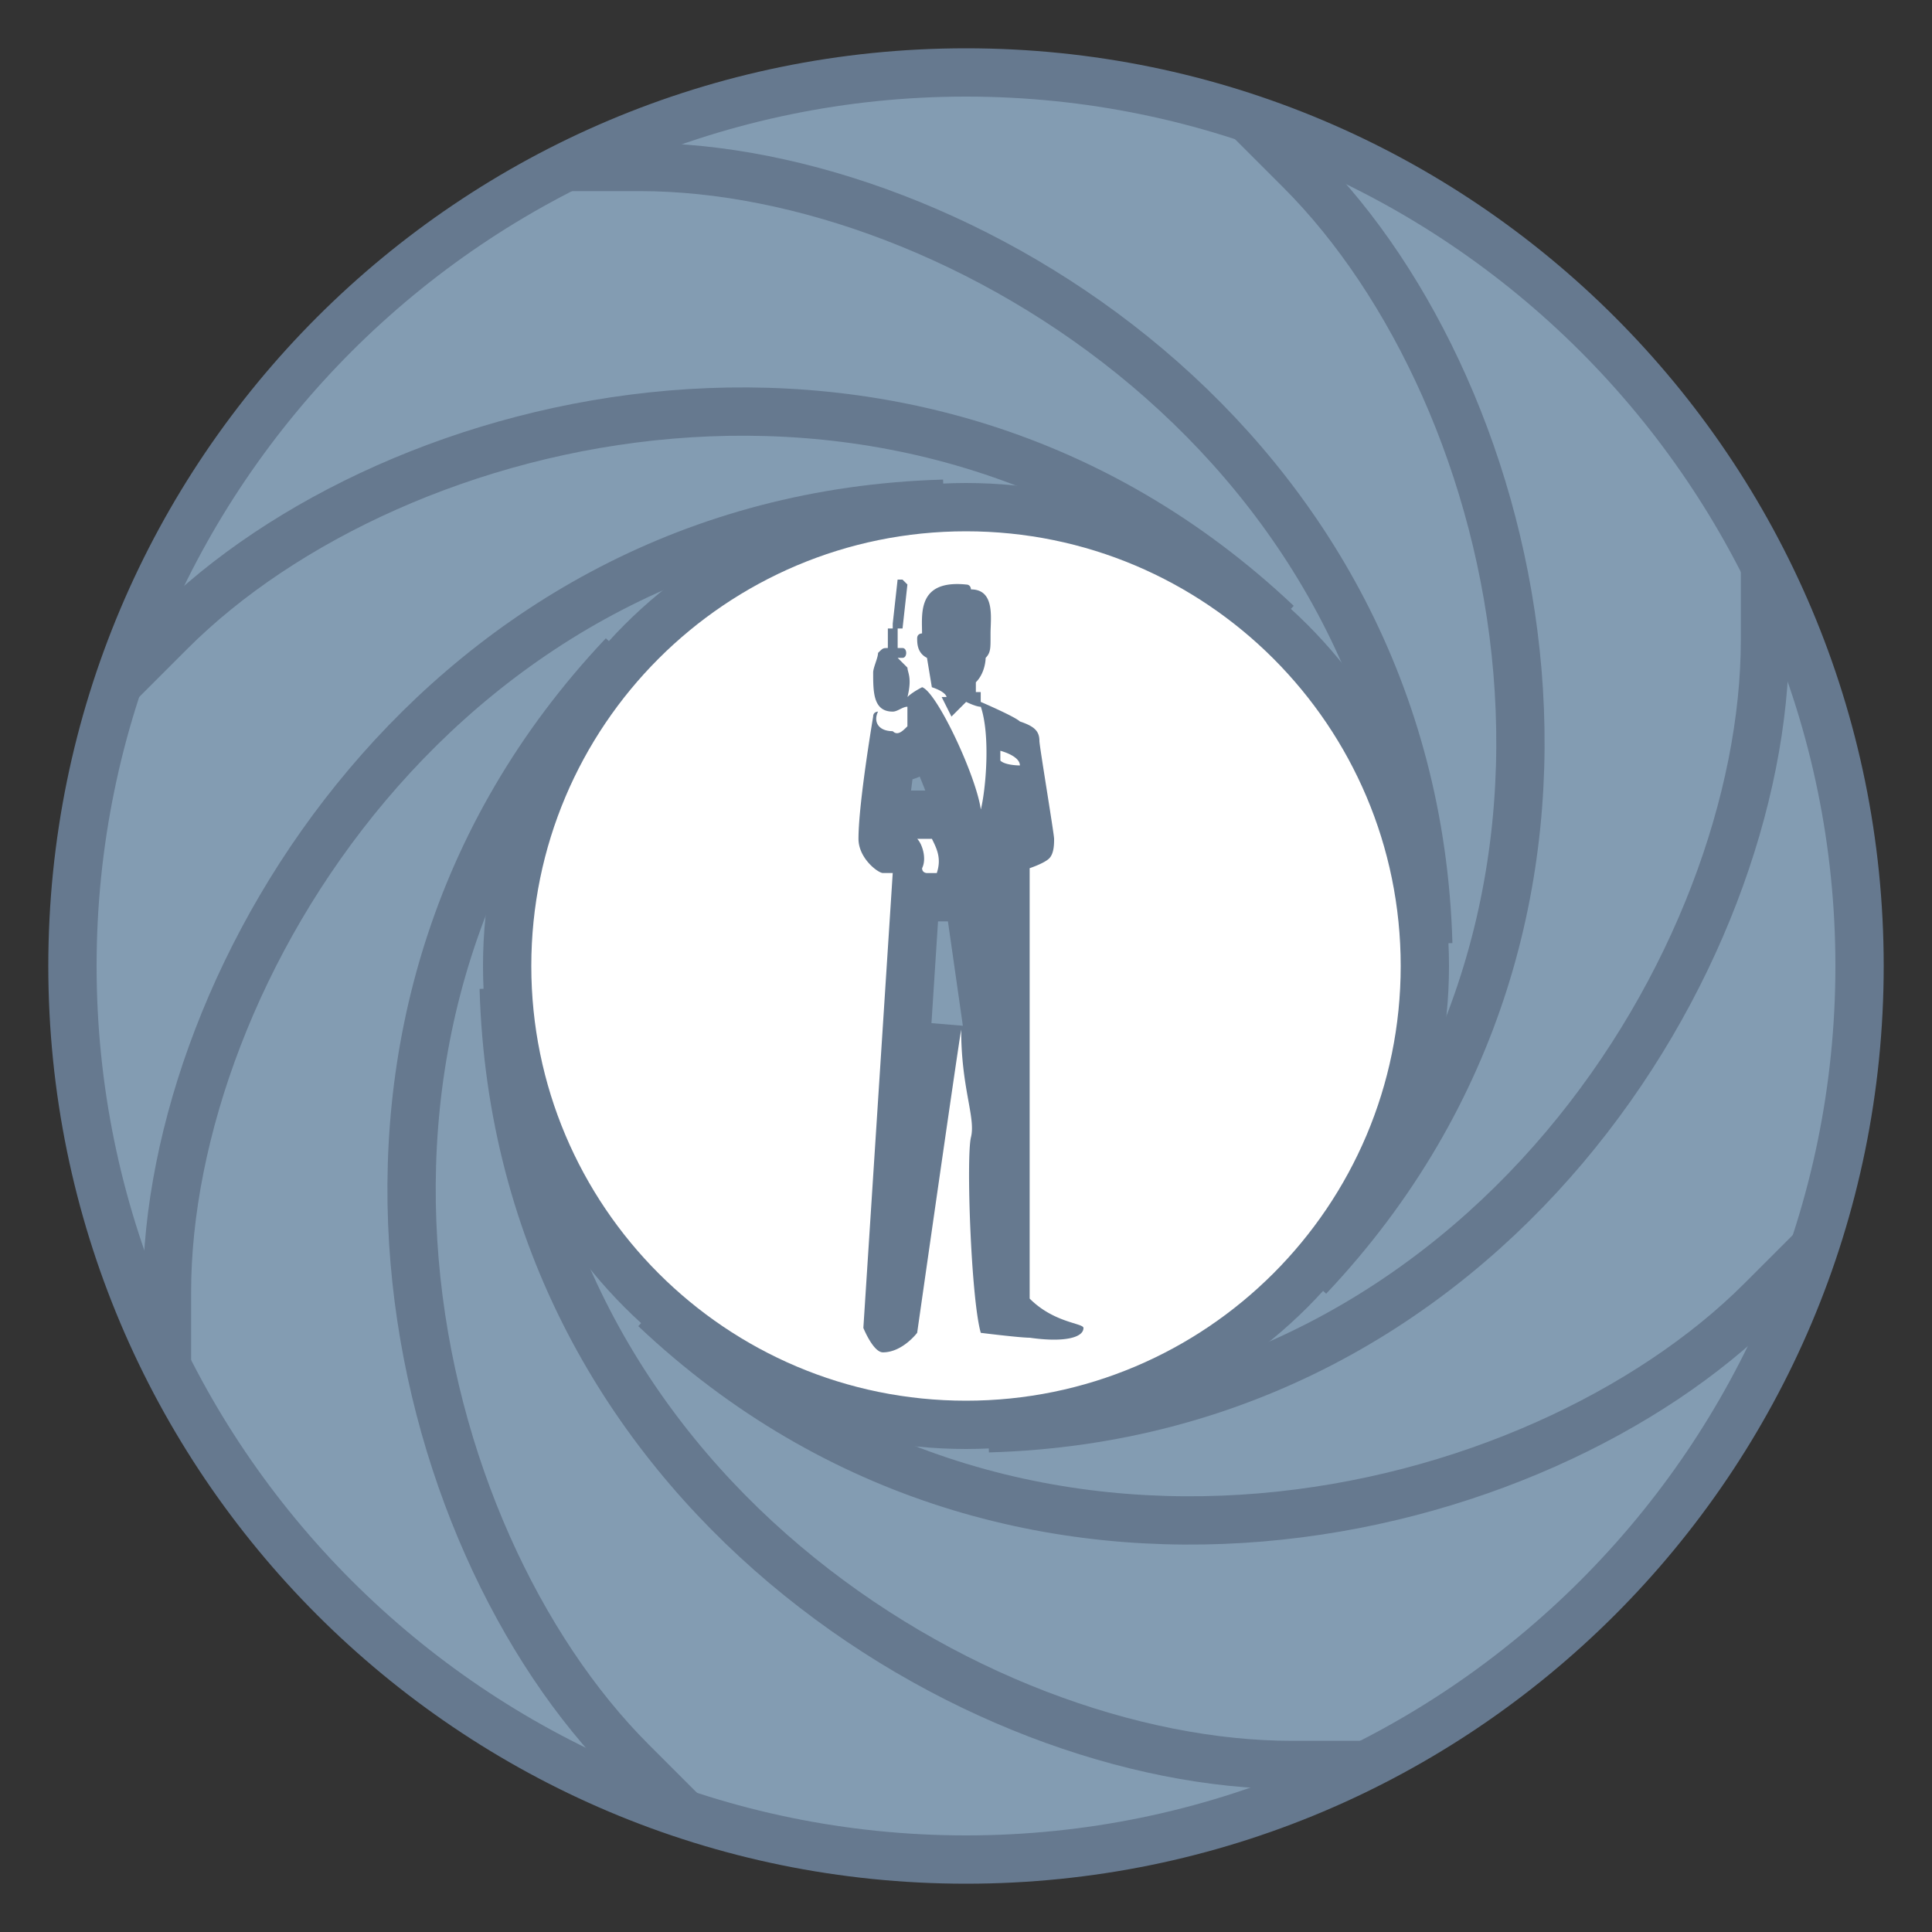
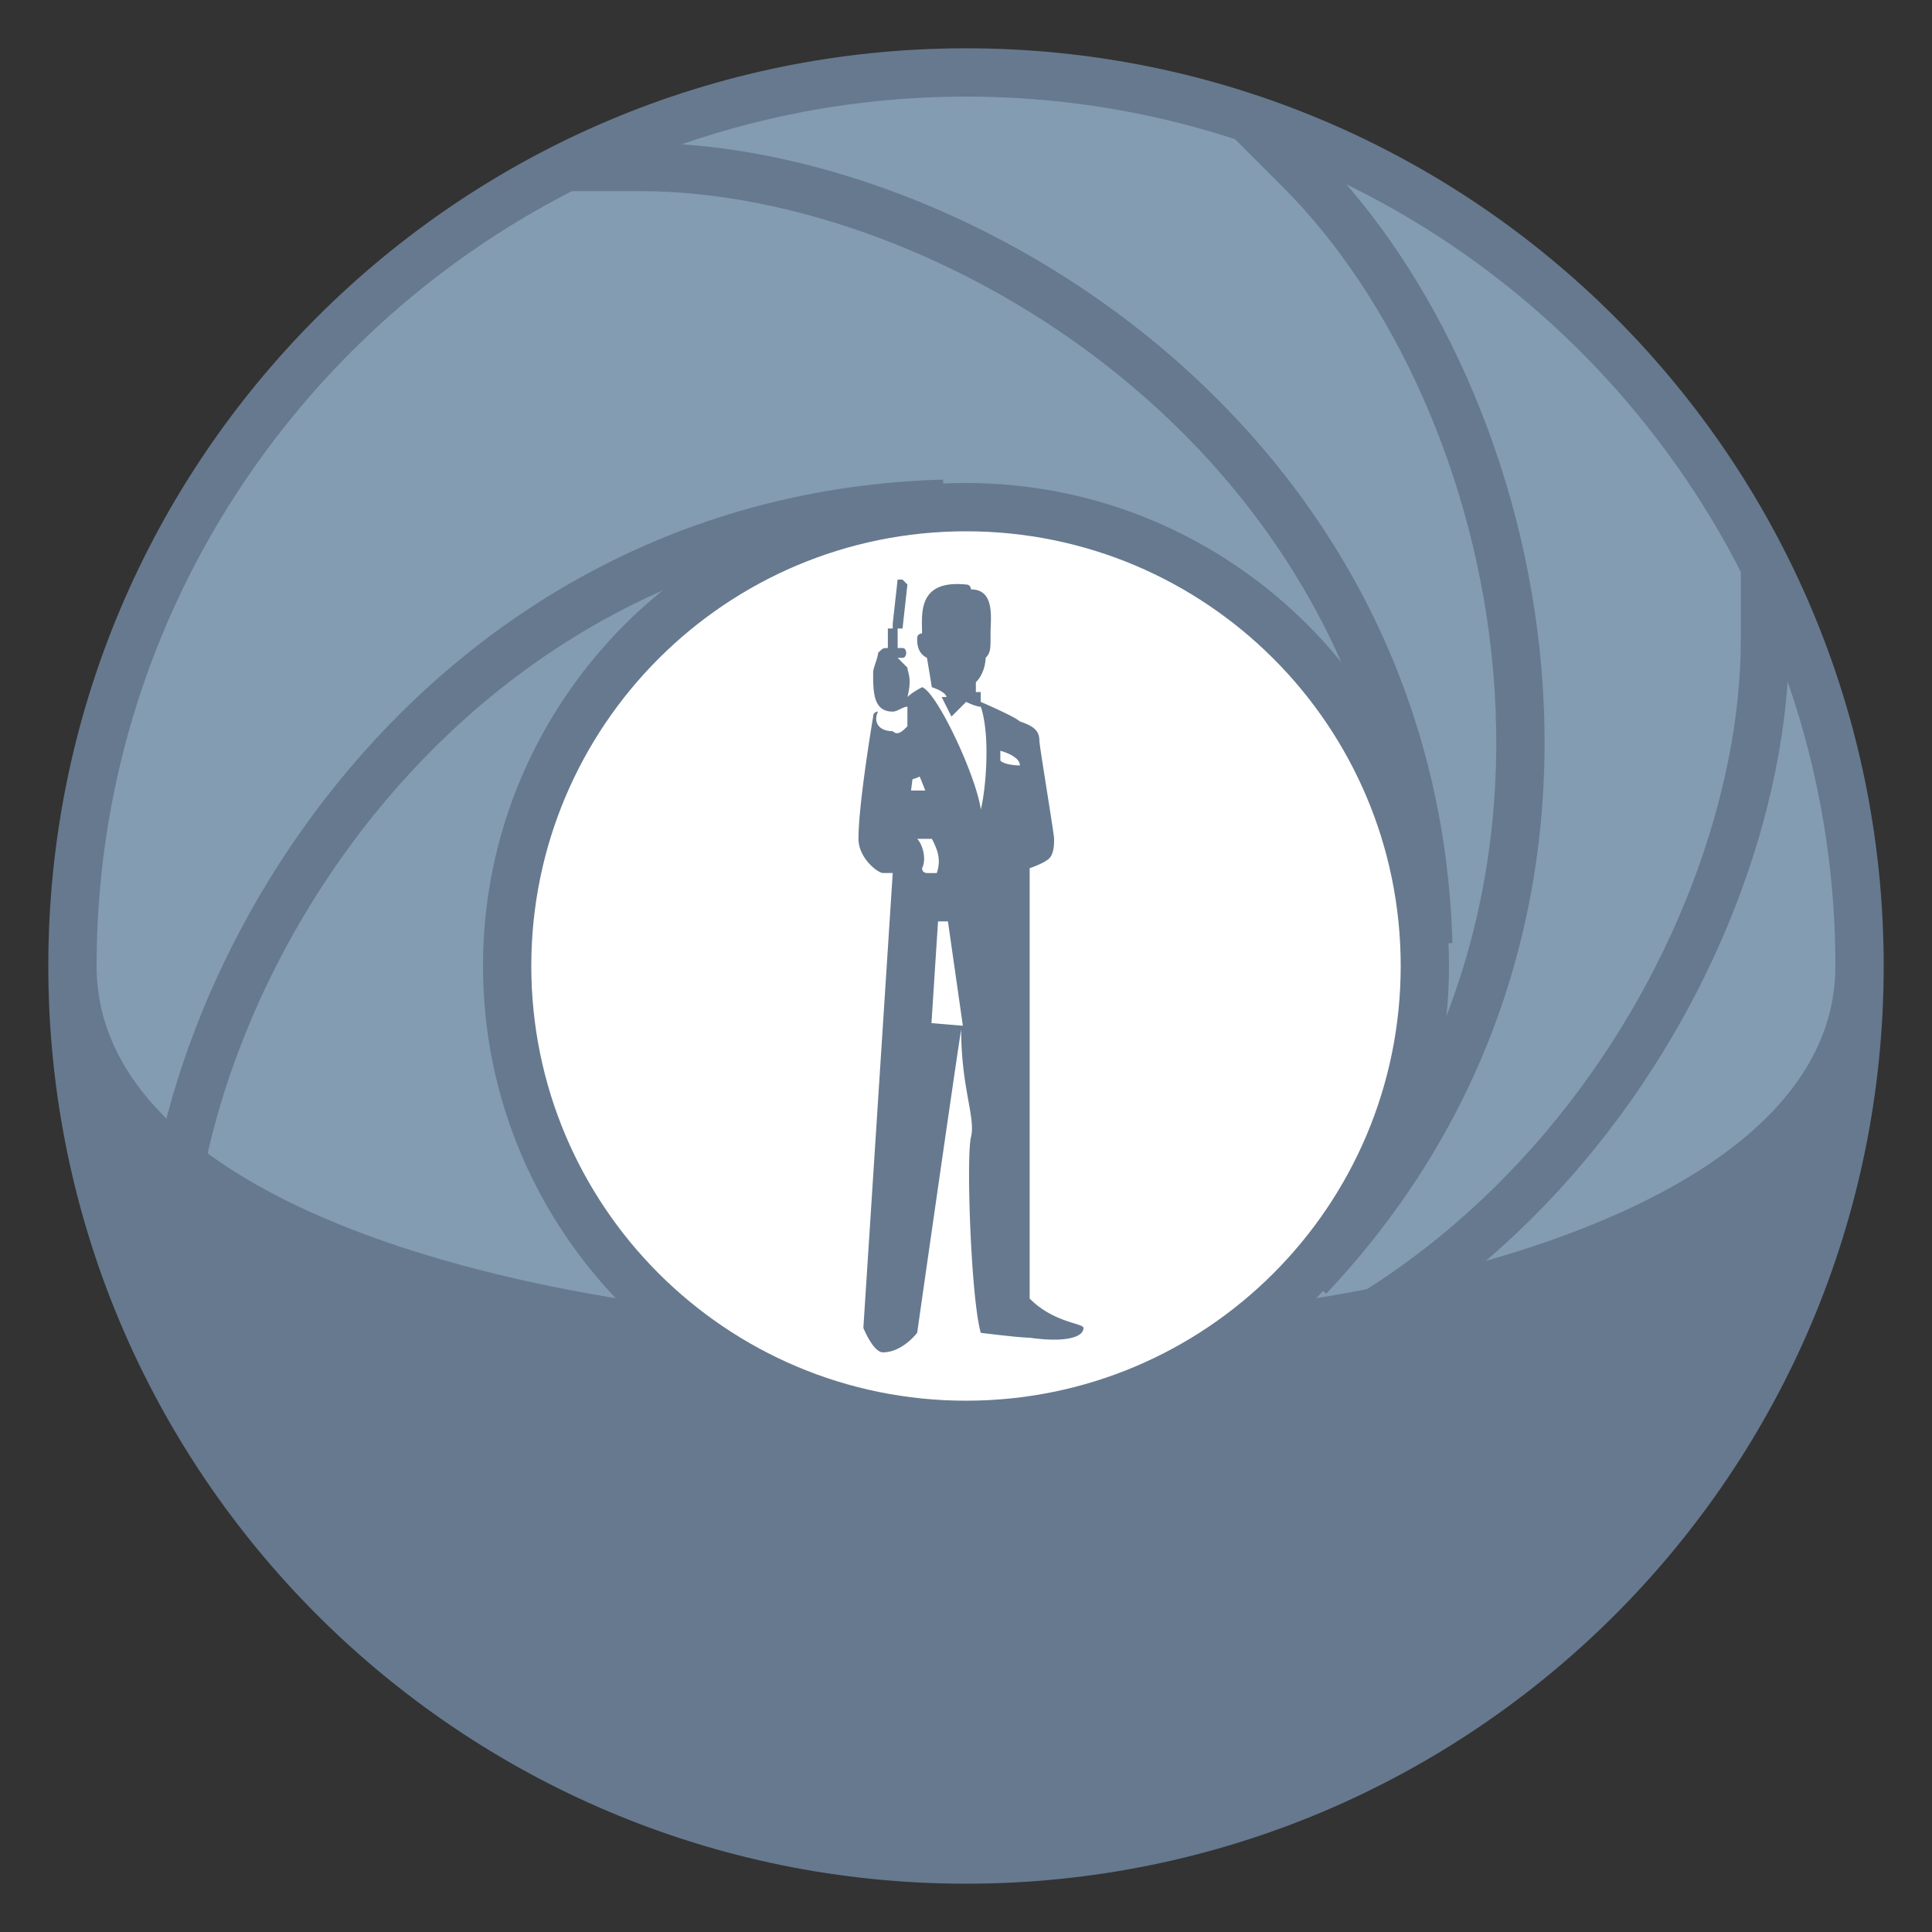
<svg xmlns="http://www.w3.org/2000/svg" viewBox="0 0 40 40">
  <rect x="0" y="0" width="40" height="40" fill="#333333" stroke="none" />
  <path d="M20 38.5C9.799 38.5 1.5 30.201 1.5 20S9.799 1.5 20 1.5 38.5 9.799 38.5 20 30.201 38.5 20 38.5z" fill="#839cb2" />
-   <path d="M20 2c9.925 0 18 8.075 18 18s-8.075 18-18 18S2 29.925 2 20 10.075 2 20 2m0-1C9.507 1 1 9.507 1 20s8.507 19 19 19 19-8.507 19-19S30.493 1 20 1z" fill="#66798f" />
-   <path d="M26.442 12.907c-7.543-7.127-18.286-4.458-22.911.167l-1.063 1.063" fill="none" stroke="#66798f" stroke-miterlimit="10" />
+   <path d="M20 2c9.925 0 18 8.075 18 18S2 29.925 2 20 10.075 2 20 2m0-1C9.507 1 1 9.507 1 20s8.507 19 19 19 19-8.507 19-19S30.493 1 20 1z" fill="#66798f" />
  <path d="M19.54 10.429c-10.373.294-16.083 9.778-16.083 16.319v1.504" fill="none" stroke="#66798f" stroke-miterlimit="10" />
-   <path d="M12.907 13.558c-7.127 7.543-4.458 18.286.167 22.911l1.063 1.063" fill="none" stroke="#66798f" stroke-miterlimit="10" />
-   <path d="M10.429 20.46c.294 10.373 9.778 16.082 16.319 16.082h1.504" fill="none" stroke="#66798f" stroke-miterlimit="10" />
  <path d="M13.558 27.093c7.543 7.127 18.286 4.458 22.911-.167l1.063-1.063" fill="none" stroke="#66798f" stroke-miterlimit="10" />
  <path d="M20.46 29.571c10.373-.294 16.082-9.778 16.082-16.319v-1.504" fill="none" stroke="#66798f" stroke-miterlimit="10" />
  <path d="M27.093 26.442c7.127-7.543 4.458-18.286-.167-22.911l-1.063-1.063" fill="none" stroke="#66798f" stroke-miterlimit="10" />
  <path d="M29.571 19.54C29.277 9.167 19.793 3.457 13.252 3.457h-1.504" fill="none" stroke="#66798f" stroke-miterlimit="10" />
  <path d="M20 29.5c-5.238 0-9.5-4.262-9.5-9.5s4.262-9.5 9.5-9.5 9.5 4.262 9.5 9.5-4.262 9.5-9.5 9.5z" fill="#fff" />
  <path d="M20 11c4.971 0 9 4.029 9 9s-4.029 9-9 9-9-4.029-9-9 4.029-9 9-9m0-1c-5.514 0-10 4.486-10 10s4.486 10 10 10 10-4.486 10-10-4.486-10-10-10z" fill="#66798f" />
-   <path d="M18.382 27.401l.572-8.873a.612.612 0 0 0 .237.048h.564l.113-.343c.166-.501-.012-.855-.129-1.09l-.139-.276h-1.298c.032-.35.088-.781.15-1.203l.117.017c.28 0 .461-.182.569-.291l.092-.092c.254.504.526 1.167.578 1.531l.361 2.518.619-2.467a4.74 4.74 0 0 0 .091-.549c.089.013.171.017.234.017h.049l.013.083c.069.435.139.871.147.967l-.002.038a1.904 1.904 0 0 1-.163.065l-.342.114v9.479l.066.066a18.962 18.962 0 0 1-.159-.018c-.136-.948-.204-3.146-.136-3.479.072-.292.02-.585-.047-.956-.063-.353-.143-.792-.143-1.39l-.993-.083c-.093.558-.759 5.212-.892 6.138a.762.762 0 0 1-.106.081c-.005-.017-.014-.034-.023-.052zm1.261-14.114l-.052-.026-.001-.259a1.733 1.733 0 0 1 .014-.326v.027h.409c.006.082.002.193-.001.256l-.004.353-.101.102v.207c-.002.029-.02.116-.057.152l-.108.109-.099-.595z" fill="#839cb2" />
  <path d="M19.041 16.078c.041.098.08.196.116.289h-.295l.03-.233a.938.938 0 0 0 .149-.056m.585 2.998l.309 2.161-.65-.054.136-2.107h.205M18.685 12h-.101l-.101.911v.101h-.101v.405c-.101 0-.101 0-.203.101 0 .101-.101.304-.101.405 0 .405 0 .81.405.81.101 0 .203-.101.304-.101v.405c-.072.072-.143.143-.215.143-.03 0-.059-.012-.089-.042-.304 0-.405-.203-.304-.405 0 0-.101 0-.101.101-.101.608-.304 1.924-.304 2.532 0 .405.405.709.506.709h.203l-.608 9.418s.203.506.405.506c.405 0 .709-.405.709-.405s.81-5.671.911-6.278c0 1.215.304 1.823.203 2.228-.101.405 0 3.342.203 4.051 0 0 .81.101 1.013.101.19.027.358.04.502.04.394 0 .611-.094.611-.242 0-.101-.608-.101-1.114-.608v-8.911s.304-.101.405-.203.101-.304.101-.405-.304-1.924-.304-2.025c0-.203-.101-.304-.405-.405-.101-.101-.81-.405-.81-.405v-.203h-.101v-.203c.203-.203.203-.506.203-.506.101-.101.101-.203.101-.405v-.101c0-.304.101-.911-.405-.911 0 0 0-.101-.101-.101a1.758 1.758 0 0 0-.185-.01c-.815 0-.727.644-.727 1.022 0 0-.101 0-.101.101s0 .304.203.405l.101.608c.304.101.304.203.304.203h-.101l.203.405.304-.304s.203.101.304.101c.203.608.101 1.722 0 2.127-.101-.709-.911-2.43-1.215-2.532 0 0-.203.101-.304.203.101-.405 0-.506 0-.608l-.203-.203h.101c.101 0 .101-.203 0-.203h-.101v-.405h.101l.101-.911-.102-.101zm2.431 3.848s-.304 0-.405-.101v-.203s.405.102.405.304zm-1.924 2.228s-.101 0-.101-.101c.101-.203 0-.506-.101-.608h.304c.101.203.203.405.101.709h-.203zm-.912-3.114v.076-.076zm1.013 2.968v.09-.09z" fill="#66798f" />
</svg>